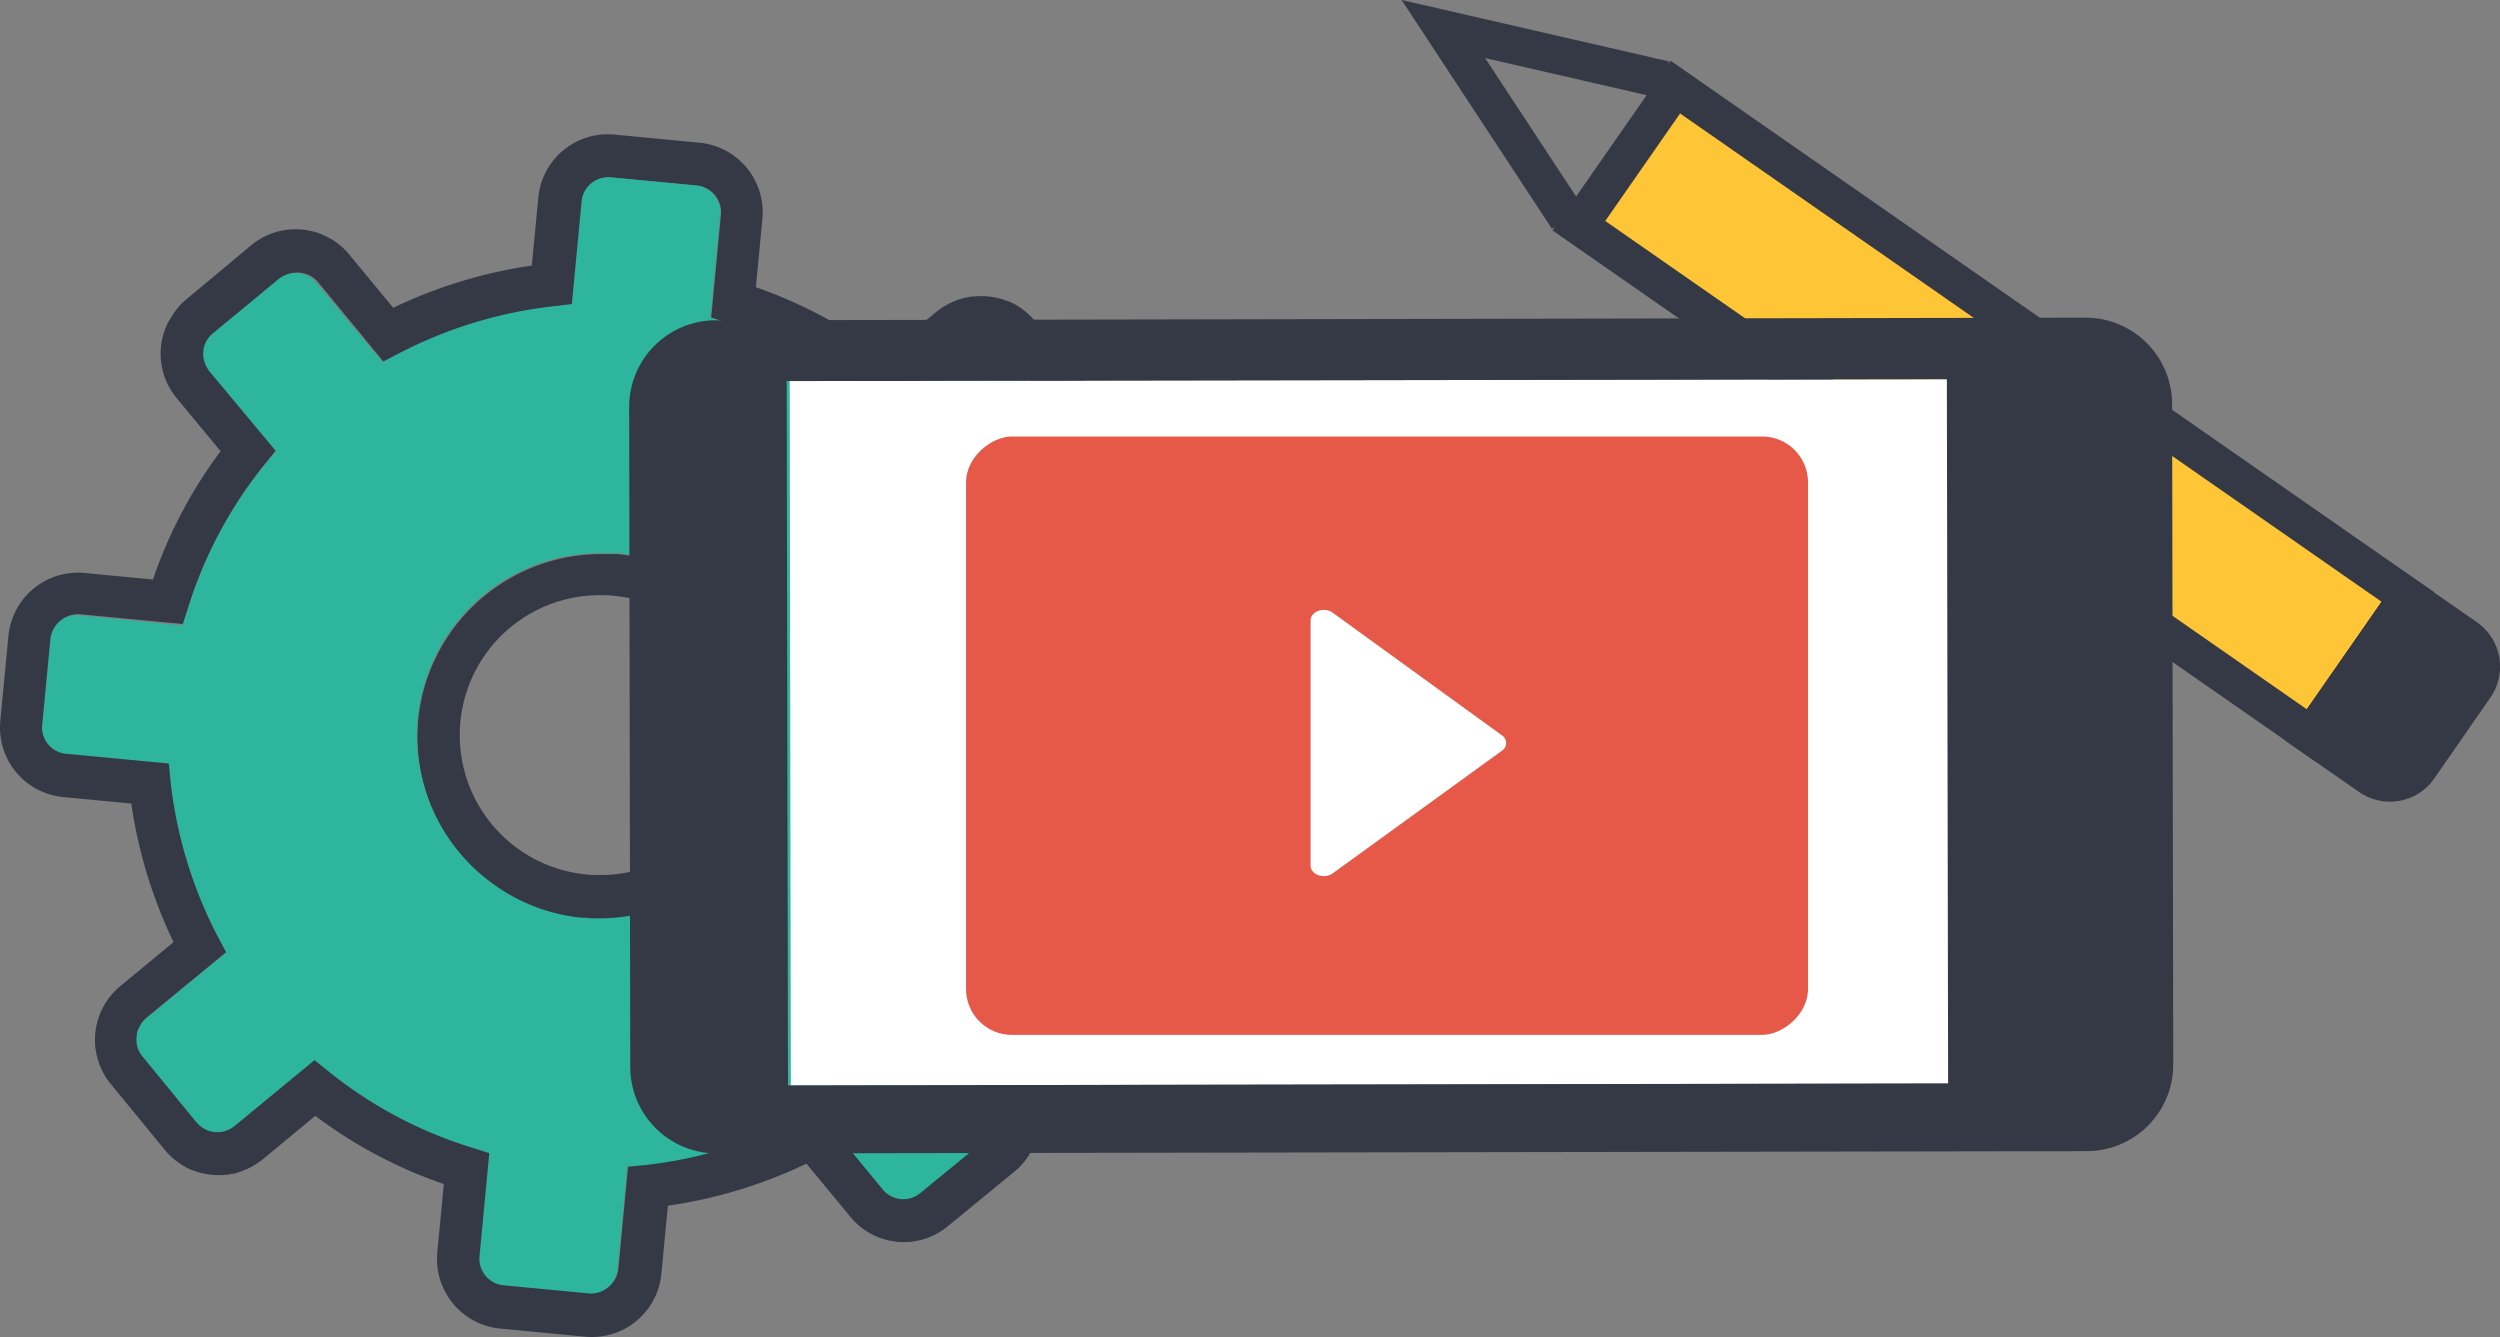
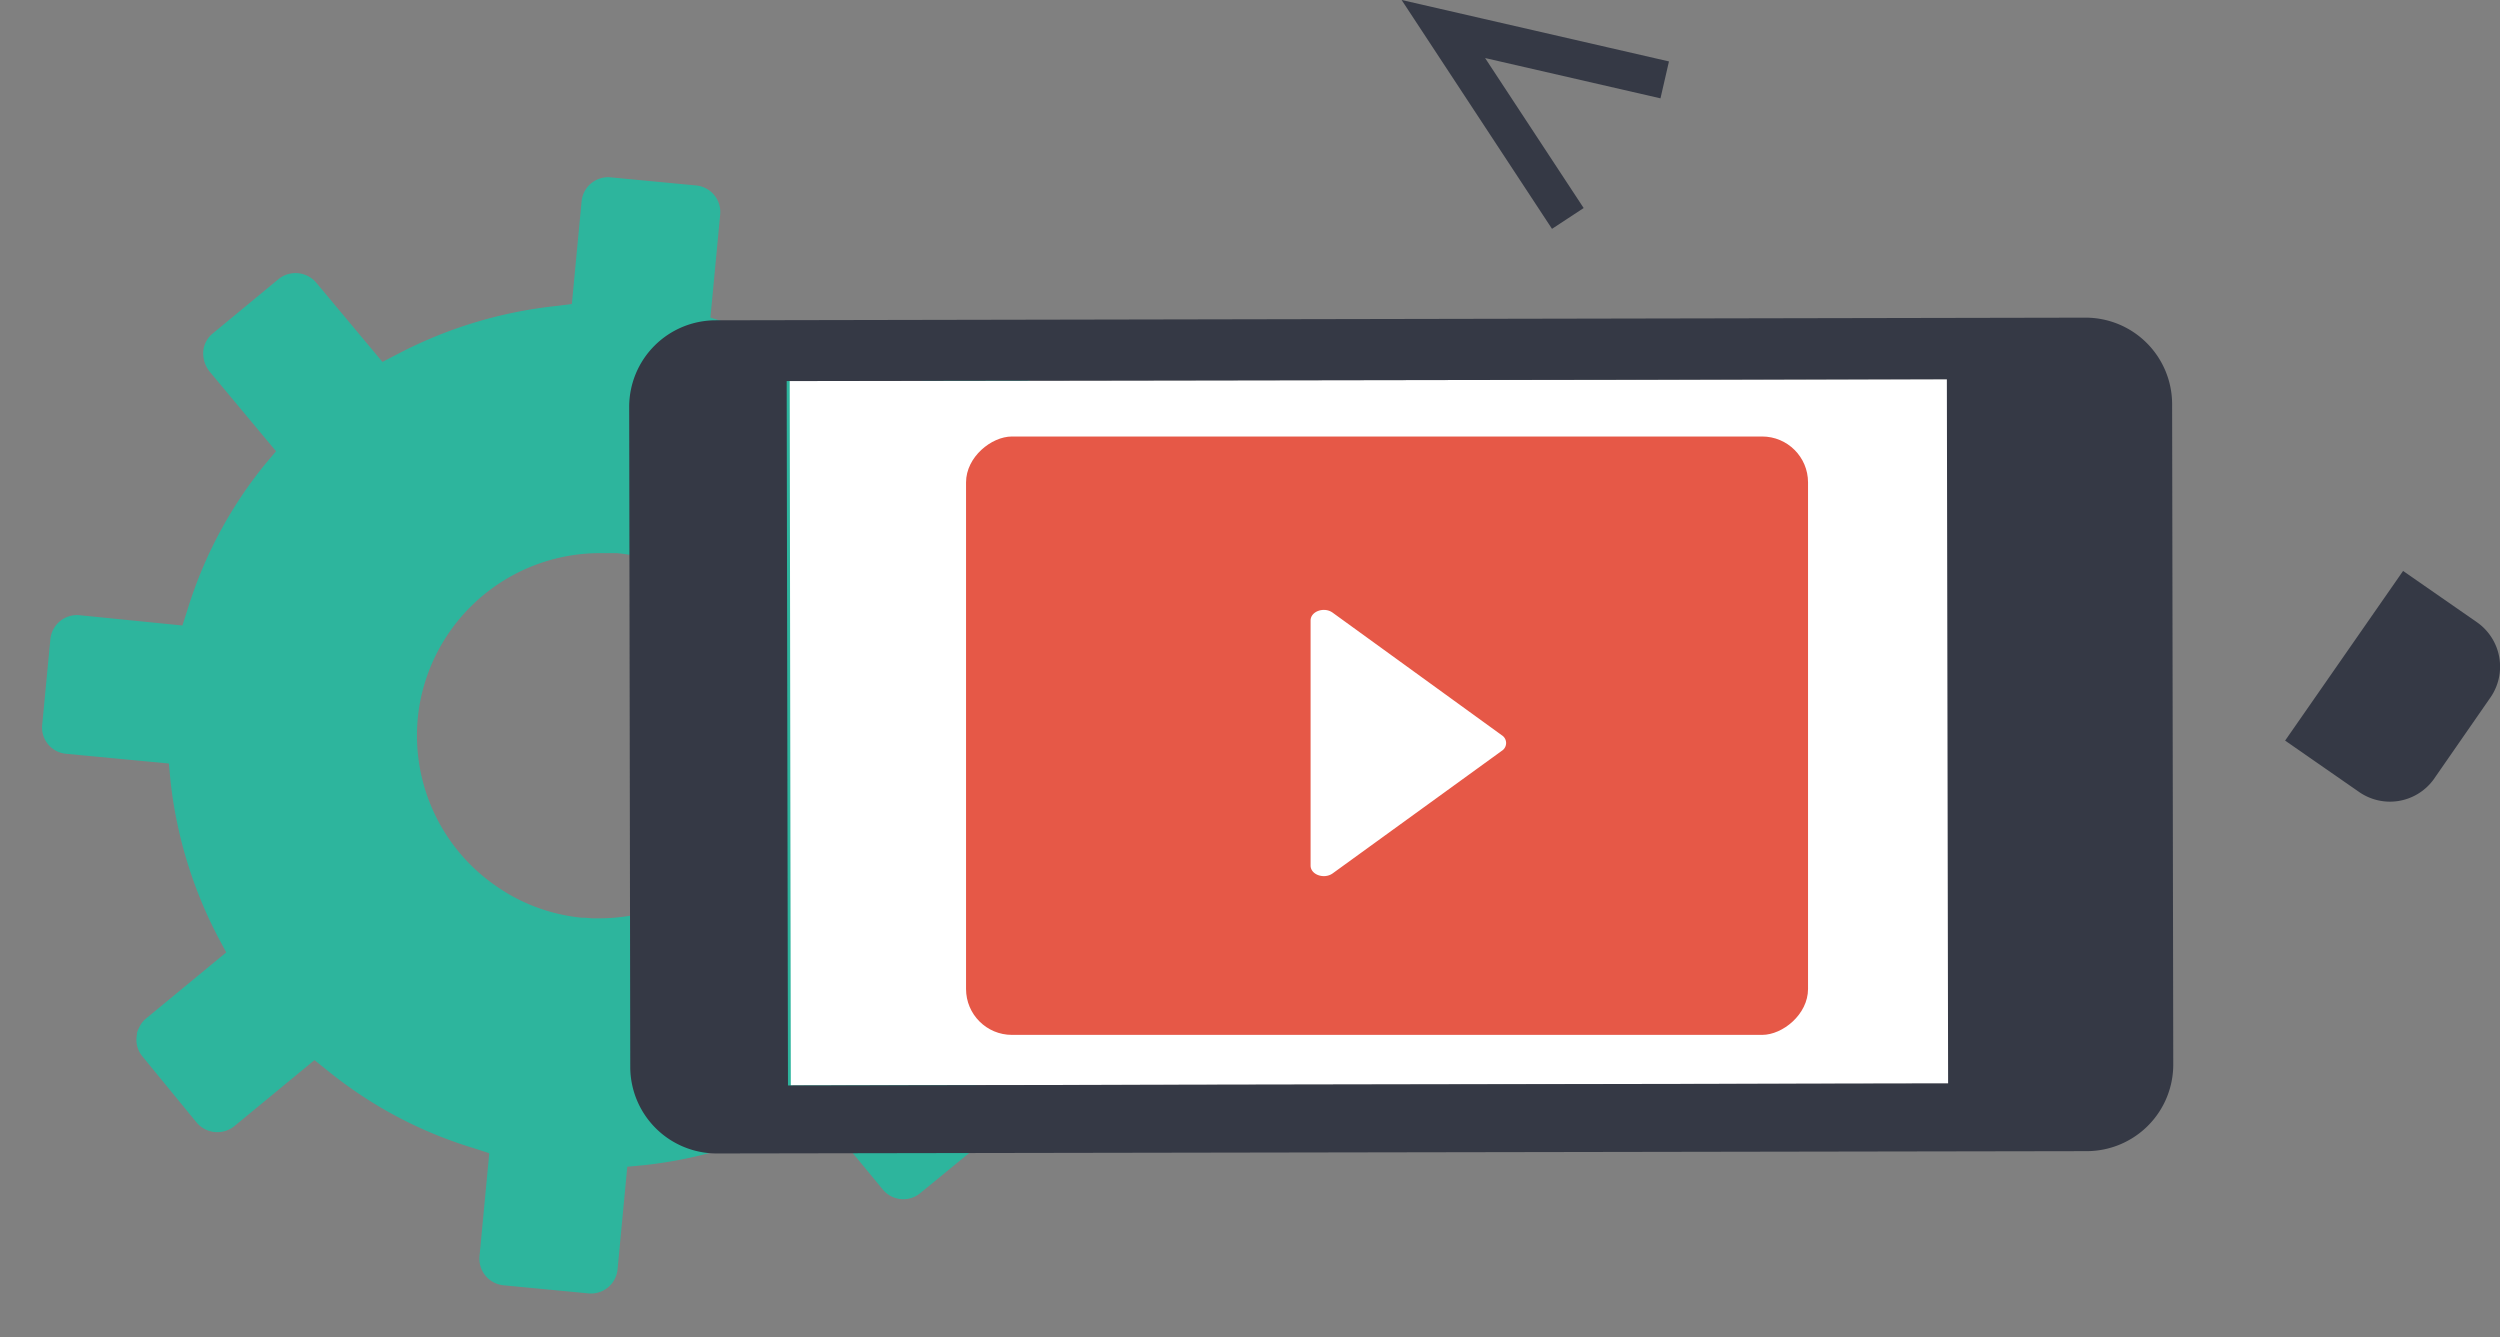
<svg xmlns="http://www.w3.org/2000/svg" viewBox="0 0 461.91 247.04">
  <rect x="0" y="0" width="461.91" height="247.04" fill="#808080" stroke="none" />
  <defs>
    <style>.cls-1{fill:#fec637;stroke-miterlimit:10;stroke-width:7px;}.cls-1,.cls-2,.cls-3{stroke:#353945;}.cls-2,.cls-4{fill:#353945;}.cls-2,.cls-3{stroke-miterlimit:10;stroke-width:7px;}.cls-3{fill:none;}.cls-5{fill:#2db59d;}.cls-6{fill:#fff;}.cls-7{fill:#e65847;}</style>
  </defs>
  <g id="Layer_2" data-name="Layer 2">
    <g id="Layer_1-2" data-name="Layer 1">
-       <rect class="cls-1" x="352.7" y="-6.46" width="31.2" height="164.91" transform="translate(95.53 334.87) rotate(-55.16)" />
      <path class="cls-2" d="M437.88,143.46l-10.8-7.5h0l17.8-25.6h0l10.8,7.5a6.51,6.51,0,0,1,1.6,9L446.78,142A6.48,6.48,0,0,1,437.88,143.46Z" />
      <polyline class="cls-3" points="289.68 40.36 266.68 5.36 307.58 14.76" />
-       <path class="cls-4" d="M130.26,108.27h0a33.51,33.51,0,0,0-16.2-5.9h-2.6a34,34,0,0,0-33.8,27.8h0a33.68,33.68,0,0,0,13.9,33.6h0a34.72,34.72,0,0,0,16.1,6h.6l1.2.1h.9a34,34,0,0,0,33.8-27.8h0A33.92,33.92,0,0,0,130.26,108.27Zm-19.8,53.4a14.77,14.77,0,0,1-2.1-.1,25.86,25.86,0,0,1,2.9-51.6,14.77,14.77,0,0,1,2.1.1,25.86,25.86,0,0,1-2.9,51.6Z" />
-       <path class="cls-4" d="M210.16,124.67l-12.6-1.2a88.9,88.9,0,0,0-7.8-25.7l9.8-8.1a12.86,12.86,0,0,0,1.8-18.1l-10.1-12.2a12.75,12.75,0,0,0-4.9-3.7h-.1a13.22,13.22,0,0,0-6.2-.9h-.2a5,5,0,0,0-1.2.2h-.2a3.81,3.81,0,0,0-1,.3h-.1a13.72,13.72,0,0,0-4.3,2.3l-9.8,8.1h0a86.63,86.63,0,0,0-23.6-12.6l1.2-12.6a12.91,12.91,0,0,0-11.6-14.1l-15.7-1.5a12.91,12.91,0,0,0-14.1,11.6l-1.2,12.6a88.27,88.27,0,0,0-25.6,7.8h0l-8.1-9.8a12.86,12.86,0,0,0-18.1-1.8l-12.1,10.1a11.31,11.31,0,0,0-2.3,2.6l-.2.3-.3.5c-.1.2-.3.4-.4.6s0,.1-.1.2a12.79,12.79,0,0,0,1.6,14l8.1,9.8a85.46,85.46,0,0,0-12.5,23.7l-12.6-1.2a12.91,12.91,0,0,0-14.1,11.6h0l-1.5,15.7h0a12.91,12.91,0,0,0,11.6,14.1h0l12.6,1.2a88.27,88.27,0,0,0,7.8,25.6l-9.8,8.1a12.86,12.86,0,0,0-1.8,18.1l10,12.2a13.37,13.37,0,0,0,3.9,3.2h0c.3.2.7.3,1,.5h.1a13.22,13.22,0,0,0,6.2.9h0a5,5,0,0,0,1.2-.2h.2a3.81,3.81,0,0,0,1-.3h.1a13.72,13.72,0,0,0,4.3-2.3l9.8-8.1h0A85.76,85.76,0,0,0,82,218.77l-1.2,12.6a12.91,12.91,0,0,0,11.6,14.1l15.7,1.5a12.91,12.91,0,0,0,14.1-11.6l1.2-12.6A88.27,88.27,0,0,0,149,215h0l8.1,9.8a12.76,12.76,0,0,0,18.1,1.7l12.2-10a12,12,0,0,0,2.4-2.6l.2-.3.3-.5.4-.6.1-.2a13,13,0,0,0-1.5-14l-8.1-9.8a86.63,86.63,0,0,0,12.6-23.6l12.6,1.2a12.91,12.91,0,0,0,14.1-11.6h0l1.5-15.7h0A13.2,13.2,0,0,0,210.16,124.67Zm-90.9,90.4-3.2.3-1.8,19a4.93,4.93,0,0,1-5.4,4.4h0l-15.7-1.5a4.93,4.93,0,0,1-4.4-5.4l1.8-19-3.1-1a80,80,0,0,1-26.7-14.2l-2.5-2-14.8,12.2a5,5,0,0,1-7-.7l-10-12.2a4.81,4.81,0,0,1-1-4c0-.2.1-.4.1-.6s.1-.2.1-.3l.3-.6h0a4.43,4.43,0,0,1,1.2-1.5L42,175.77h0l-1.5-2.9a77.16,77.16,0,0,1-8.8-28.8l-.3-3.2-19-1.8a4.93,4.93,0,0,1-4.4-5.4L9.46,118a5,5,0,0,1,5.4-4.5l19,1.8,1-3.1a79.5,79.5,0,0,1,14.2-26.6l2-2.5h0L39,68.37a5.16,5.16,0,0,1-1.1-3.6,4.77,4.77,0,0,1,1.8-3.3l12.1-10a5,5,0,0,1,7,.7L71,67l2.9-1.5a78.6,78.6,0,0,1,28.8-8.9l3.2-.3,1.8-19a5,5,0,0,1,5.4-4.5h0l15.7,1.5a4.93,4.93,0,0,1,4.4,5.4l-1.8,19,3.1,1a78.56,78.56,0,0,1,26.6,14.2l2.5,2,14.8-12.2a5,5,0,0,1,7,.7l10,12.1a4.81,4.81,0,0,1,1,4c0,.2-.1.4-.1.6s-.1.2-.1.3l-.3.6h0a4.43,4.43,0,0,1-1.2,1.5l-14.8,12.2h0l1.5,2.9a77.65,77.65,0,0,1,8.8,28.9l.3,3.2,19,1.8a4.93,4.93,0,0,1,4.4,5.4l-1.5,15.7A4.93,4.93,0,0,1,207,158l-19-1.8-1,3.1a78.56,78.56,0,0,1-14.2,26.6l-2,2.5h0l12.2,14.8a4.91,4.91,0,0,1-.7,6.9h0l-12.2,10a4.91,4.91,0,0,1-6.9-.7h0L151,204.57l-2.9,1.5A75.14,75.14,0,0,1,119.26,215.07Z" />
      <path class="cls-5" d="M209.46,132.57l-19-1.8-.3-3.2a81.52,81.52,0,0,0-8.8-28.9l-1.5-2.9h0l14.8-12.2a4.43,4.43,0,0,0,1.2-1.5h0l.3-.6c0-.1.1-.2.1-.3s.1-.4.1-.6a4.81,4.81,0,0,0-1-4l-10-12.1a5,5,0,0,0-7-.7l-14.8,12.1-2.5-2a79,79,0,0,0-26.7-14.2l-3.1-1,1.8-19a4.93,4.93,0,0,0-4.4-5.4l-15.8-1.5a4.93,4.93,0,0,0-5.4,4.4l-1.8,19-3.2.4a81.52,81.52,0,0,0-28.9,8.8l-2.9,1.5-12.2-14.6a5,5,0,0,0-7-.7l-12.1,10a4.77,4.77,0,0,0-1.8,3.3,5.42,5.42,0,0,0,1.1,3.7L51,83.37h0l-2.1,2.5a79.5,79.5,0,0,0-14.2,26.6l-1,3.1-19-1.9a4.94,4.94,0,0,0-5.4,4.5l-1.5,15.7a4.87,4.87,0,0,0,4.4,5.4h0l19,1.8.3,3.2a81.52,81.52,0,0,0,8.8,28.9l1.5,2.8h0L27,188.17a4.43,4.43,0,0,0-1.2,1.5h0l-.3.6c0,.1-.1.2-.1.3a1.27,1.27,0,0,0-.1.6,4.81,4.81,0,0,0,1,4l10,12.2a5,5,0,0,0,7,.7l14.8-12.2,2.5,2a79,79,0,0,0,26.7,14.2l3.1,1-1.8,19a4.93,4.93,0,0,0,4.4,5.4l15.7,1.5a4.93,4.93,0,0,0,5.4-4.4h0l1.8-19,3.2-.3a81.52,81.52,0,0,0,28.9-8.8l2.9-1.5,12.2,14.8a4.91,4.91,0,0,0,6.9.7h0l12.2-10a4.91,4.91,0,0,0,.7-6.9h0l-12.2-14.8h0l2-2.5a79.5,79.5,0,0,0,14.2-26.6l1-3.1,19,1.8a4.93,4.93,0,0,0,5.4-4.4l1.5-15.7A4.81,4.81,0,0,0,209.46,132.57Zm-65.4,9.3h0a33.87,33.87,0,0,1-33.8,27.8h-.9l-1.2-.1h-.6a33.28,33.28,0,0,1-16.1-6h0A33.76,33.76,0,0,1,77.56,130h0a33.87,33.87,0,0,1,33.8-27.8H114a34,34,0,0,1,16.2,6h0a33.55,33.55,0,0,1,13.9,33.7Z" />
      <rect class="cls-6" x="146.01" y="70.23" width="214.36" height="130.14" transform="translate(-0.21 0.4) rotate(-0.09)" />
      <path class="cls-4" d="M132.17,59.18a16,16,0,0,0-15.92,16h0l.2,122a16,16,0,0,0,16,15.94h0l253.14-.43a16,16,0,0,0,15.95-16h0l-.21-122a16,16,0,0,0-16-16Zm227.77,141-214.35.37-.24-130.14,214.36-.34Z" />
      <rect class="cls-7" x="200.99" y="58.14" width="110.56" height="155.57" rx="8.48" transform="translate(120.35 392.2) rotate(-90)" />
      <path class="cls-6" d="M242.15,159.93V114.64c0-1.69,2.51-2.58,4.08-1.44l31.24,22.64a1.7,1.7,0,0,1,0,2.89l-31.24,22.64C244.66,162.5,242.15,161.62,242.15,159.93Z" />
    </g>
  </g>
</svg>